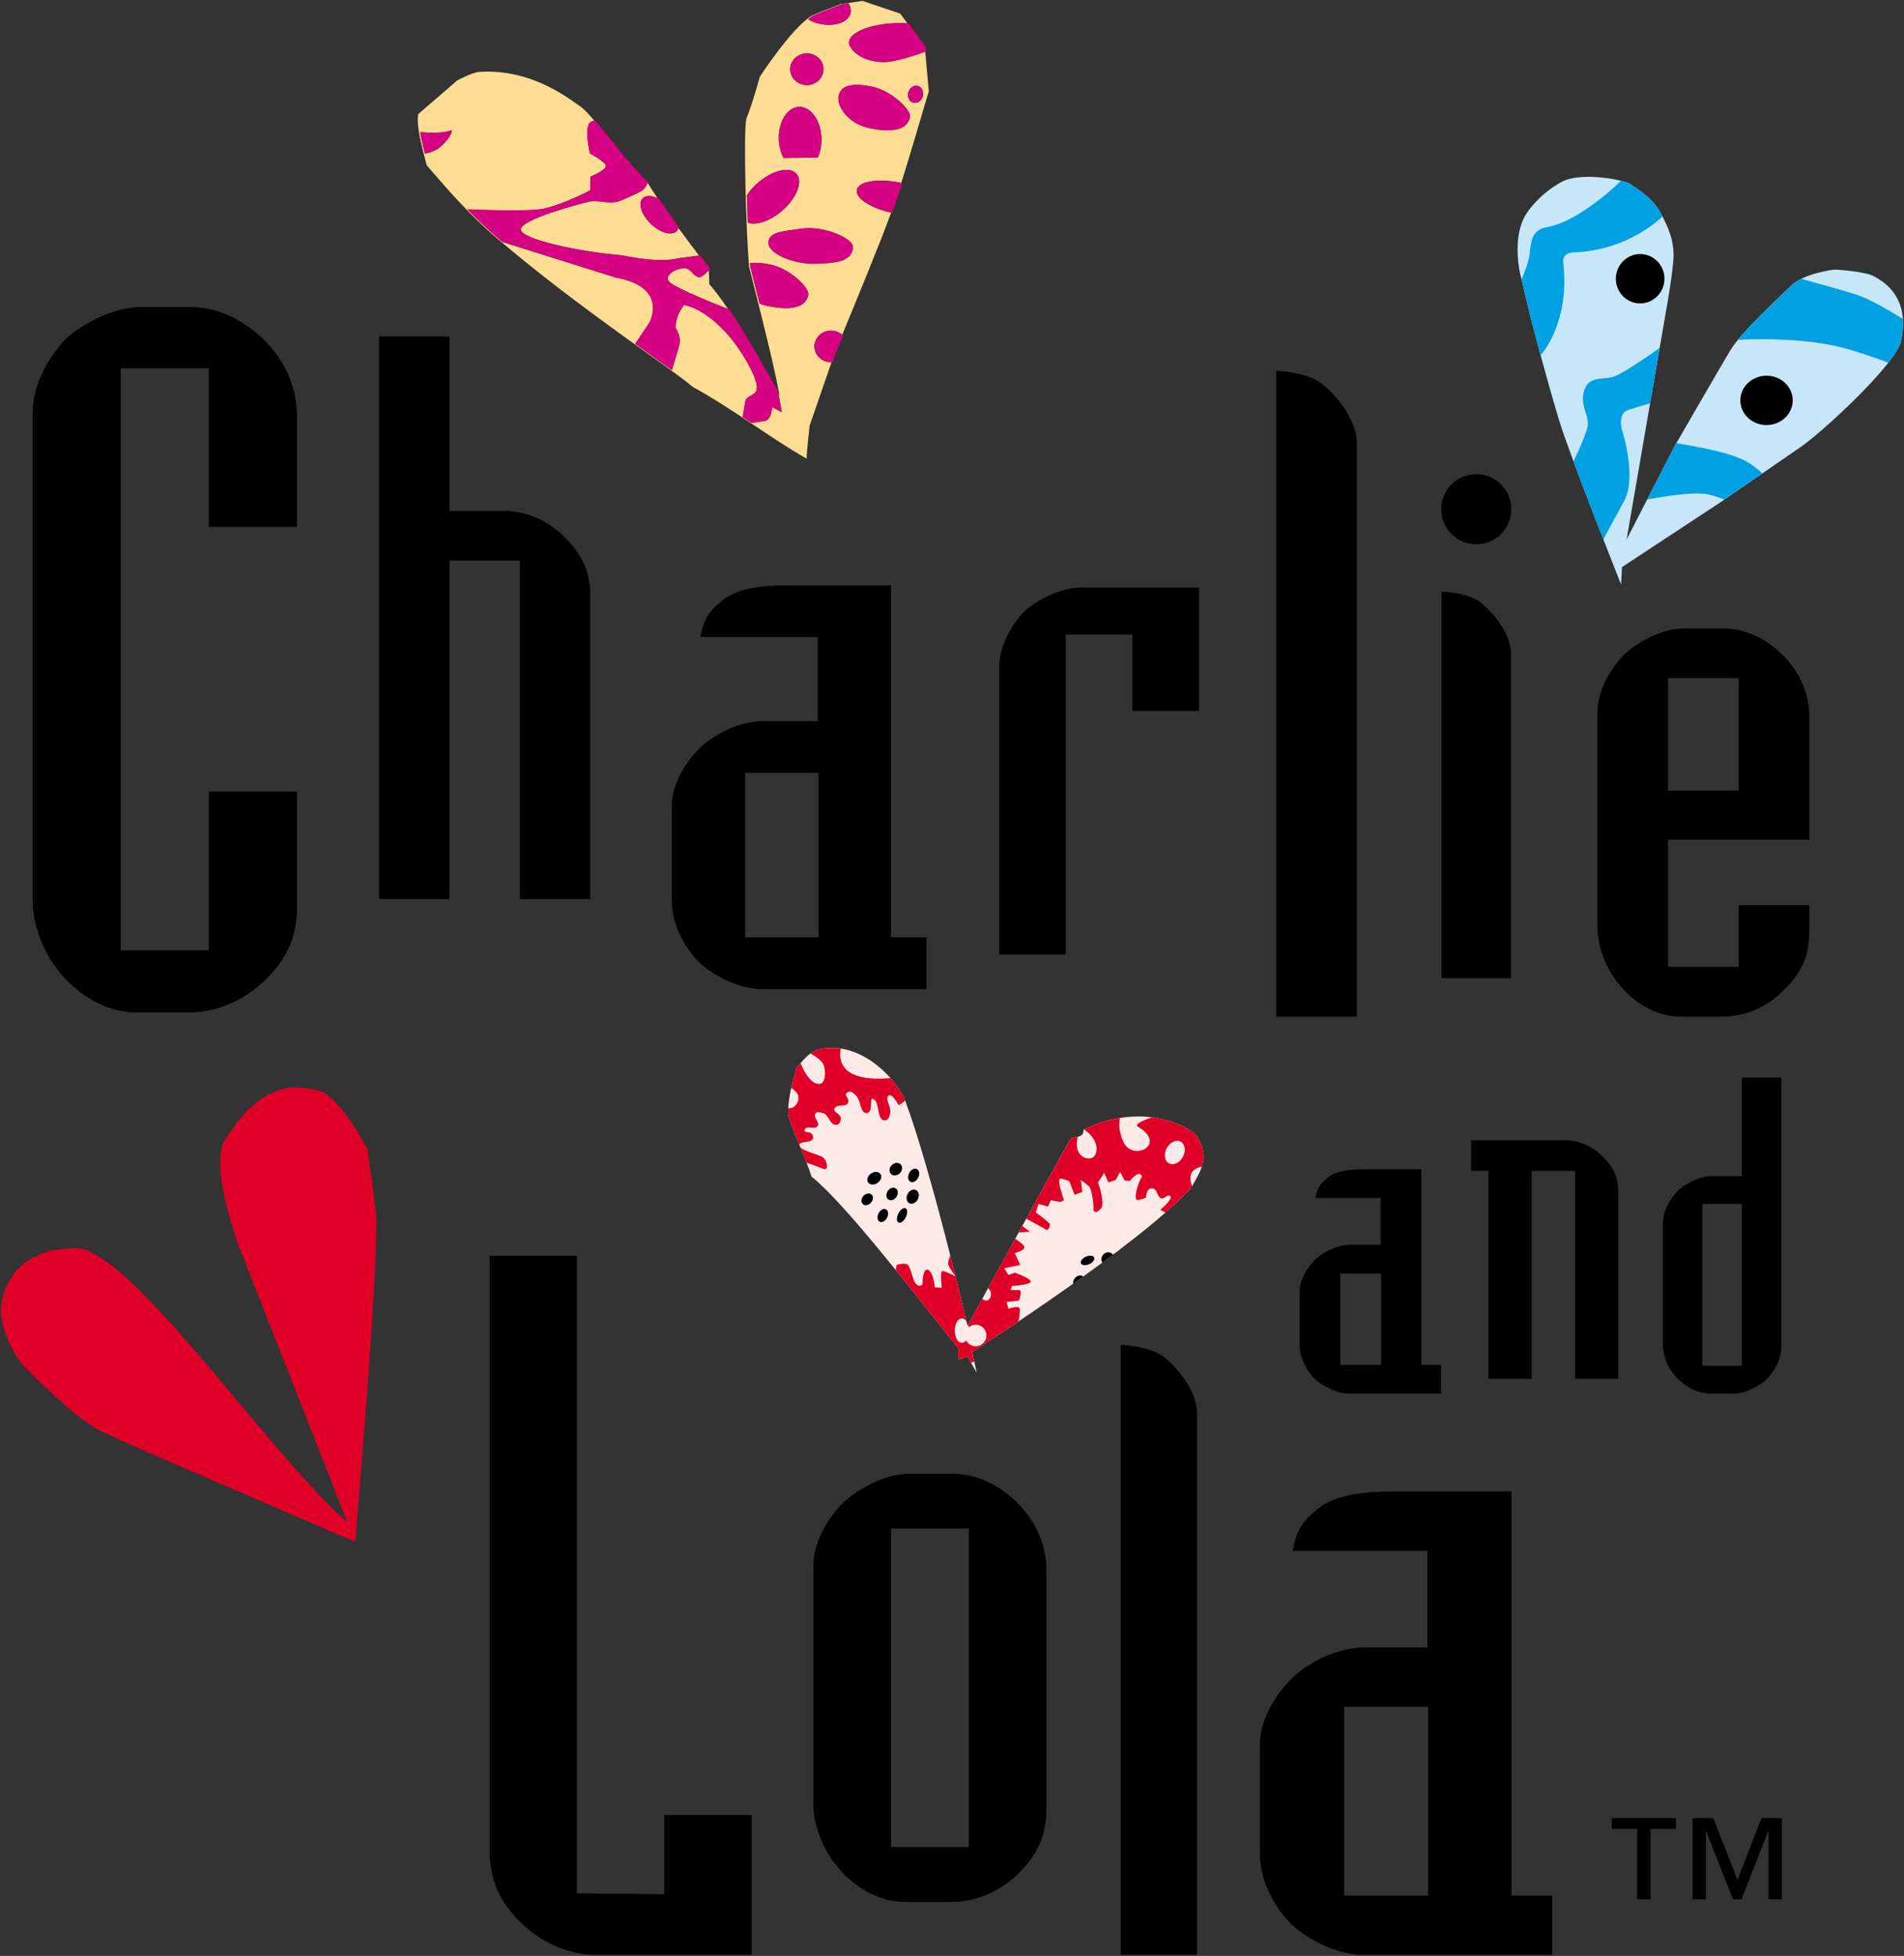
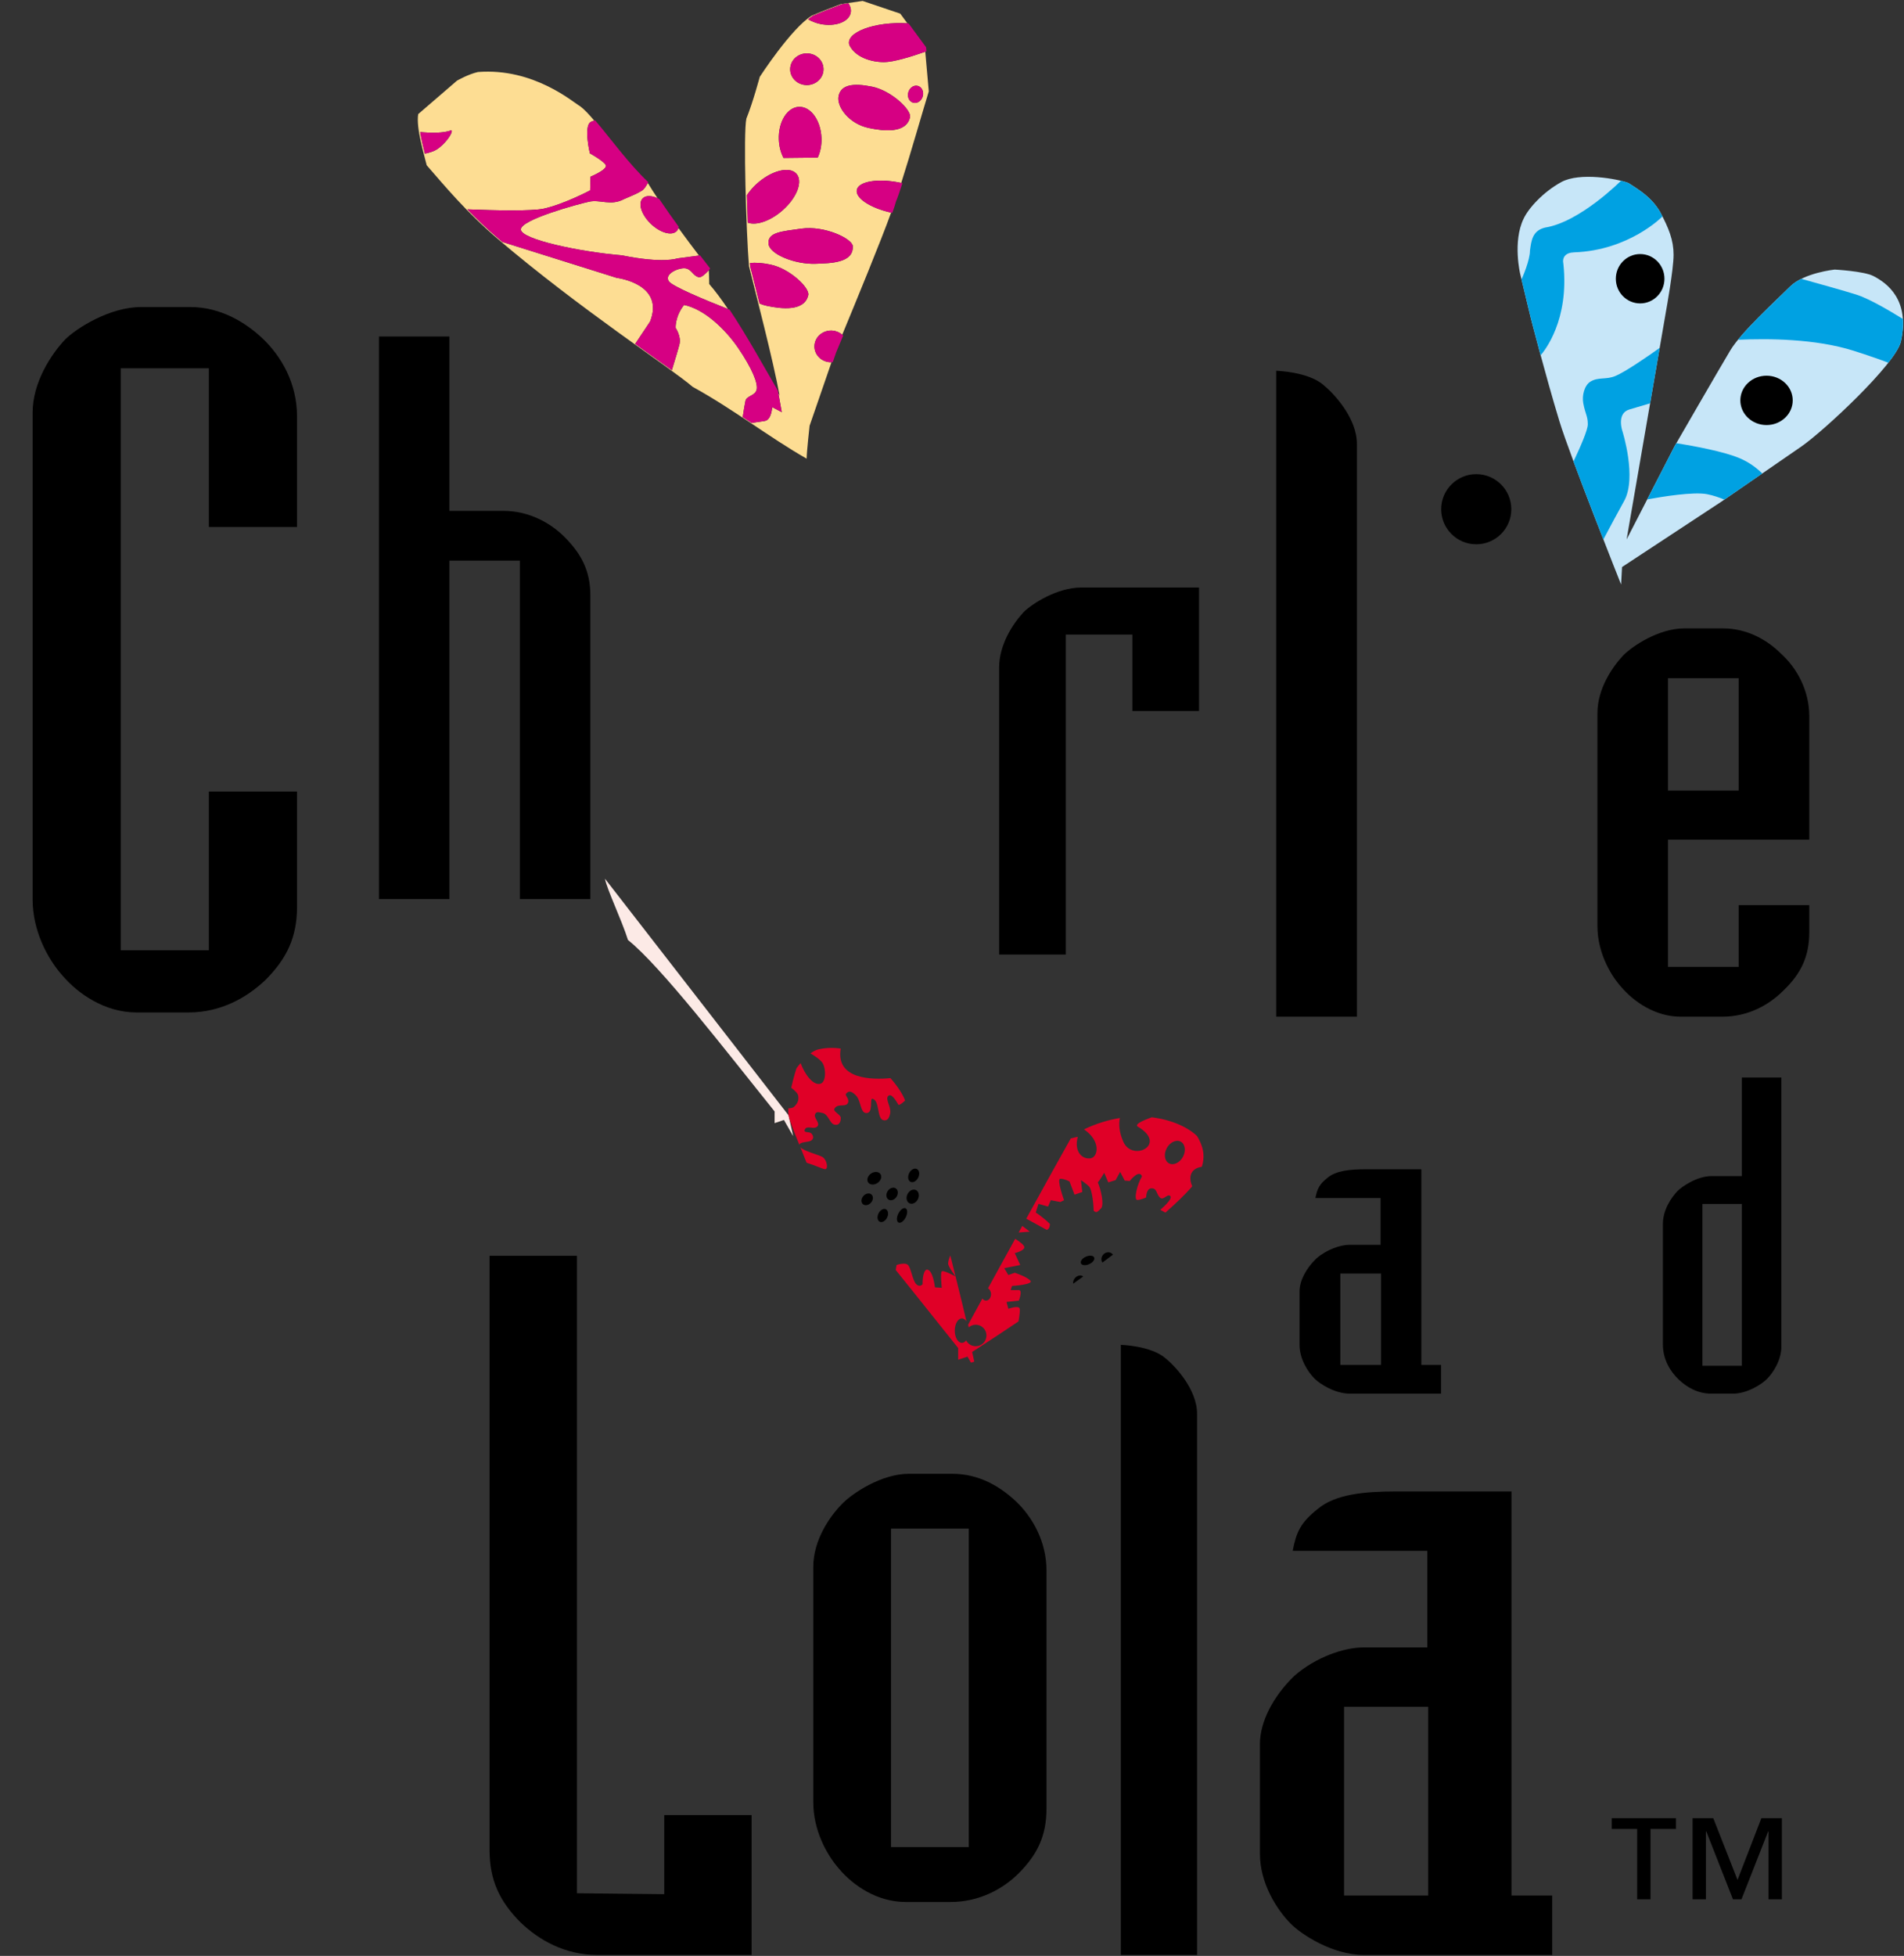
<svg xmlns="http://www.w3.org/2000/svg" xmlns:ns1="http://www.inkscape.org/namespaces/inkscape" xmlns:ns2="http://sodipodi.sourceforge.net/DTD/sodipodi-0.dtd" width="1000" height="1026.735" id="svg3361" version="1.1" ns1:version="0.48.5 r10040" ns2:docname="New document 4">
  <rect width="100%" height="100%" fill="#333333" stroke="none" />
  <defs id="defs3363" />
  <ns2:namedview id="base" pagecolor="#ffffff" bordercolor="#666666" borderopacity="1.0" ns1:pageopacity="0.0" ns1:pageshadow="2" ns1:zoom="0.2840332" ns1:cx="90.555024" ns1:cy="99.768086" ns1:document-units="px" ns1:current-layer="layer1" showgrid="false" fit-margin-left="0.5" fit-margin-bottom="0.5" fit-margin-top="0.5" fit-margin-right="0.5" ns1:window-width="1920" ns1:window-height="1028" ns1:window-x="-8" ns1:window-y="-8" ns1:window-maximized="1" />
  <g ns1:label="Layer 1" ns1:groupmode="layer" id="layer1" transform="translate(-77.143,-67.566)">
    <path d="m 380.152,1061.435 45.872,0.479 0,-41.522 45.877,0 0,73.409 -81.118,0 c -16.902,0 -30.423,-7.729 -40.085,-16.912 -11.105,-11.099 -16.417,-22.204 -16.417,-38.142 l 0,-311.966 45.872,0 0,334.654 z" style="fill:#000000;fill-opacity:1;fill-rule:nonzero;stroke:none" id="path3041" ns1:connector-curvature="0" />
    <path d="m 545.104,1037.204 40.838,0 0,-167.19 -40.838,0 0,167.19 z m -40.827,-23.615 0,-123.367 c 0,-14.185 8.582,-26.648 15.464,-33.524 5.149,-5.16 20.193,-15.475 34.82,-15.475 l 22.773,0 c 14.195,0 25.363,6.887 33.524,14.606 8.598,8.177 15.907,21.077 15.907,36.099 l 0,125.089 c 0,14.174 -4.734,24.078 -14.611,33.946 -8.172,8.172 -20.624,15.048 -35.688,15.048 l -23.636,0 c -15.027,0 -27.496,-8.604 -34.809,-17.191 -6.866,-7.724 -13.743,-20.624 -13.743,-35.23" style="fill:#000000;fill-opacity:1;fill-rule:nonzero;stroke:none" id="path3043" ns1:connector-curvature="0" />
    <path d="m 705.86,1093.801 -40.038,0 0,-320.253 c 0,0 16.007,0.411 23.599,7.161 4.66,3.796 16.438,16.007 16.438,29.075 l 0,284.017 z" style="fill:#000000;fill-opacity:1;fill-rule:nonzero;stroke:none" id="path3045" ns1:connector-curvature="0" />
    <path d="m 783.061,1062.625 44.181,0 0,-99.078 -44.181,0 0,99.078 z m 43.729,-180.964 -70.713,0 c 1.869,-9.767 4.186,-14.885 13.026,-21.862 9.304,-7.919 24.658,-9.304 41.401,-9.304 l 60.488,0 0,212.13 21.393,0 0,31.176 -99.094,0 c -16.296,0 -32.577,-10.71 -38.142,-16.286 -7.435,-7.429 -16.28,-21.409 -16.28,-36.757 l 0,-57.676 c 0,-11.636 6.977,-25.121 18.129,-35.825 11.168,-9.772 26.063,-14.88 36.294,-14.88 l 33.498,0 0,-50.716 z" style="fill:#000000;fill-opacity:1;fill-rule:nonzero;stroke:none" id="path3047" ns1:connector-curvature="0" />
    <path d="m 1005.995,1064.605 0,-35.599 -0.216,0 -13.99,35.599 -4.47,0 -13.995,-35.599 -0.211,0 0,35.599 -7.003,0 0,-42.575 10.868,0 12.732,32.387 12.526,-32.387 10.768,0 0,42.575 -7.008,0 z m -61.983,-36.92 0,36.92 -7.013,0 0,-36.92 -13.342,0 0,-5.655 33.703,0 0,5.655 -13.348,0 z" style="fill:#000000;fill-opacity:1;fill-rule:nonzero;stroke:none" id="path3049" ns1:connector-curvature="0" />
    <path d="m 781.086,784.068 21.404,0 0,-47.957 -21.404,0 0,47.957 z m 21.156,-87.599 -34.23,0 c 0.911,-4.734 2.038,-7.208 6.308,-10.583 4.507,-3.828 11.942,-4.507 20.056,-4.507 l 29.27,0 0,102.69 10.362,0 0,15.085 -47.972,0 c -7.872,0 -15.754,-5.176 -18.46,-7.866 -3.601,-3.607 -7.903,-10.373 -7.903,-17.797 l 0,-27.927 c 0,-5.623 3.396,-12.158 8.798,-17.328 5.413,-4.734 12.616,-7.219 17.565,-7.219 l 16.207,0 0,-24.547 z" style="fill:#000000;fill-opacity:1;fill-rule:nonzero;stroke:none" id="path3051" ns1:connector-curvature="0" />
-     <path d="m 918.733,674.533 c 5.766,5.502 8.382,11.01 8.382,18.908 l 0,97.919 -22.736,0 0,-109.166 -22.757,0 0,109.166 -22.736,0 0,-109.166 -9.104,0 0,-16.043 49.326,0 c 8.145,0 15.08,3.838 19.624,8.382" style="fill:#000000;fill-opacity:1;fill-rule:nonzero;stroke:none" id="path3053" ns1:connector-curvature="0" />
    <path d="m 991.994,699.601 -20.74,0 0,84.93 20.74,0 0,-84.93 z m -41.475,73.799 0,-63.326 c 0,-7.429 4.365,-13.758 7.64,-17.249 2.622,-2.622 10.483,-7.872 17.902,-7.872 l 15.933,0 0,-51.737 20.756,0 0,141.058 c 0,7.203 -4.16,13.753 -7.64,17.244 -2.612,2.627 -10.267,7.635 -17.692,7.635 l -11.578,0 c -7.198,0 -12.884,-3.48 -17.018,-7.408 -4.381,-4.149 -8.303,-10.483 -8.303,-18.344" style="fill:#000000;fill-opacity:1;fill-rule:nonzero;stroke:none" id="path3055" ns1:connector-curvature="0" />
    <path d="m 233.155,344.217 -46.314,0 0,-83.319 -46.282,0 0,305.511 46.282,0 0,-83.313 46.314,0 0,60.414 c 0,16.08 -5.392,27.28 -16.591,38.49 -9.741,9.251 -23.383,17.054 -40.438,17.054 l -27.29,0 c -16.575,0 -30.697,-9.741 -38.99,-19.487 C 102.063,570.79 94.271,556.179 94.271,539.609 l 0,-255.321 c 0,-16.08 9.741,-30.697 17.054,-38.49 5.845,-5.855 23.383,-17.06 39.948,-17.06 l 25.821,0 c 15.596,0 28.759,7.798 38.021,16.57 9.73,9.256 18.039,23.389 18.039,40.938 l 0,57.971 z" style="fill:#000000;fill-opacity:1;fill-rule:nonzero;stroke:none" id="path3057" ns1:connector-curvature="0" />
    <path d="m 373.576,349.388 c 8.951,8.961 13.632,17.923 13.632,30.781 l 0,159.35 -37.005,0 0,-177.658 -37.015,0 0,177.658 -37.005,0 0,-295.312 37.005,0 0,91.548 28.438,0 c 13.253,0 24.552,6.239 31.95,13.632" style="fill:#000000;fill-opacity:1;fill-rule:nonzero;stroke:none" id="path3059" ns1:connector-curvature="0" />
-     <path d="m 468.489,559.633 38.516,0 0,-86.325 -38.516,0 0,86.325 z m 38.11,-157.644 -61.61,0 c 1.622,-8.509 3.659,-12.974 11.352,-19.045 8.114,-6.892 21.483,-8.108 36.057,-8.108 l 52.706,0 0,184.797 18.629,0 0,27.148 -86.32,0 c -14.18,0 -28.364,-9.32 -33.224,-14.185 -6.492,-6.487 -14.195,-18.639 -14.195,-32.008 l 0,-50.258 c 0,-10.12 6.097,-21.883 15.822,-31.208 9.72,-8.509 22.673,-12.963 31.597,-12.963 l 29.186,0 0,-44.171 z" style="fill:#000000;fill-opacity:1;fill-rule:nonzero;stroke:none" id="path3061" ns1:connector-curvature="0" />
    <path d="m 706.877,375.983 0,64.843 -35.004,0 0,-40.153 -34.967,0 0,167.98 -35.004,0 0,-150.673 c 0,-12.152 7.377,-23.204 12.884,-29.107 4.439,-4.423 17.676,-12.89 30.212,-12.89 l 61.878,0 z" style="fill:#000000;fill-opacity:1;fill-rule:nonzero;stroke:none" id="path3063" ns1:connector-curvature="0" />
    <path d="m 789.8,601.282 -42.386,0 0,-339.072 c 0,0 16.949,0.442 24.973,7.582 4.918,4.018 17.412,16.954 17.412,30.787 l 0,300.703 z" style="fill:#000000;fill-opacity:1;fill-rule:nonzero;stroke:none" id="path3065" ns1:connector-curvature="0" />
    <path d="m 953.205,482.58 37.1,0 0,-58.977 -37.1,0 0,58.977 z m 74.194,25.763 -74.194,0 0,66.78 37.1,0 0,-32.408 37.094,0 0,14.058 c 0,12.874 -4.281,21.862 -13.658,30.839 -7.419,7.419 -18.36,13.669 -32.029,13.669 l -21.856,0 c -13.284,0 -24.589,-7.809 -31.239,-15.612 -6.245,-7.035 -12.484,-18.755 -12.484,-32.024 l 0,-111.688 c 0,-12.879 7.787,-24.21 13.658,-30.455 4.681,-4.691 18.35,-14.059 32.013,-14.059 l 20.298,0 c 12.884,0 23.441,6.255 30.46,13.274 8.209,7.429 14.838,19.139 14.838,32.813 l 0,64.811 z" style="fill:#000000;fill-opacity:1;fill-rule:nonzero;stroke:none" id="path3067" ns1:connector-curvature="0" />
    <path d="m 870.897,334.882 c 0,10.167 -8.24,18.413 -18.413,18.413 -10.173,0 -18.413,-8.245 -18.413,-18.413 0,-10.162 8.24,-18.413 18.413,-18.413 10.173,0 18.413,8.251 18.413,18.413" style="fill:#000000;fill-opacity:1;fill-rule:nonzero;stroke:none" id="path3069" ns1:connector-curvature="0" />
-     <path d="m 870.771,581.068 -36.573,0 0,-203 c 0,0 14.617,0.384 21.546,6.545 4.244,3.465 15.027,14.632 15.027,26.558 l 0,169.897 z" style="fill:#000000;fill-opacity:1;fill-rule:nonzero;stroke:none" id="path3071" ns1:connector-curvature="0" />
    <path d="m 928.563,374.419 c 0,0 -26.706,-67.054 -32.413,-85.767 -7.371,-24.221 -15.101,-54.438 -15.101,-54.438 l -5.465,-22.762 c 0,0 -4.07,-16.881 1.727,-28.975 2.475,-5.439 10.162,-14.016 19.829,-19.329 9.667,-5.318 29.57,-1.711 35.283,0.484 5.729,3.717 12.026,7.424 16.612,15.159 4.591,8.604 7.087,14.811 7.087,22.546 0,7.74 -3.87,29.012 -3.87,29.012 l -20.793,120.387 25.142,-48.836 c 0,0 23.51,-40.717 29.307,-50.384 5.792,-9.678 24.115,-26.248 31.371,-33.498 7.25,-7.25 23.447,-8.941 23.447,-8.941 0,0 15.275,0.811 20.314,3.38 7.245,3.707 19.334,12.558 14.49,34.33 -2.654,11.947 -40.933,47.335 -52.206,55.112 -11.284,7.772 -42.07,29.002 -42.07,29.002 l -52.201,34.335 -0.49,9.183 z" style="fill:#c7e6f8;fill-opacity:1;fill-rule:nonzero;stroke:none" id="path3073" ns1:connector-curvature="0" />
    <path d="m 951.33,213.895 c 0,7.15 -5.708,12.947 -12.763,12.947 -7.056,0 -12.774,-5.797 -12.774,-12.947 0,-7.156 5.718,-12.958 12.774,-12.958 7.056,0 12.763,5.802 12.763,12.958" style="fill:#000000;fill-opacity:1;fill-rule:nonzero;stroke:none" id="path3075" ns1:connector-curvature="0" />
    <path d="m 1018.695,277.742 c 0,7.156 -6.145,12.953 -13.748,12.953 -7.603,0 -13.758,-5.797 -13.758,-12.953 0,-7.15 6.155,-12.953 13.758,-12.953 7.603,0 13.748,5.802 13.748,12.953" style="fill:#000000;fill-opacity:1;fill-rule:nonzero;stroke:none" id="path3077" ns1:connector-curvature="0" />
    <path d="m 957.585,300.204 c -0.616,1.085 -0.985,1.695 -0.985,1.695 l -14.322,27.833 c 7.851,-1.448 24.289,-4.128 31.476,-2.738 3.133,0.611 6.255,1.68 9.062,2.838 3.301,-2.28 11.442,-7.893 19.903,-13.716 -2.959,-2.88 -6.913,-5.913 -11.921,-8.019 -8.461,-3.565 -24.01,-6.413 -33.214,-7.893 m -24.773,-17.655 c 2.485,-0.758 6.745,-2.011 10.989,-3.259 l 5.028,-29.096 c -6.629,4.712 -18.071,12.595 -23.325,14.774 -4.934,2.048 -8.888,0.384 -13.053,2.928 -3.112,1.895 -4.528,7.245 -3.754,11.347 1.1,5.845 2.385,6.682 2.385,11.062 0,2.938 -3.828,11.731 -7.508,19.513 4.786,12.9 10.768,28.375 15.67,40.943 3.77,-7.093 7.919,-14.843 10.873,-20.14 6.898,-12.252 -0.879,-36.757 -0.879,-36.757 0,0 -3.217,-9.225 3.575,-11.315 m 143.754,-47.551 c -7.54,-4.665 -18.007,-10.757 -24.399,-12.763 -6.113,-1.922 -18.929,-5.523 -28.949,-8.298 -2.243,1.111 -4.323,2.459 -5.939,4.081 -5.981,5.992 -19.545,18.344 -27.327,27.912 15.591,-0.727 40.712,-0.574 60.662,5.745 7.735,2.454 13.7,4.544 18.308,6.308 3.554,-4.549 6.013,-8.482 6.608,-11.194 1,-4.444 1.264,-8.351 1.037,-11.789 M 903.884,200.037 c 28.822,-0.99 46.203,-18.65 46.203,-18.65 l 0.205,-0.205 c -0.411,-0.779 -0.816,-1.574 -1.258,-2.39 -4.586,-7.735 -10.883,-11.441 -16.612,-15.159 -0.948,-0.369 -2.311,-0.779 -3.928,-1.169 0,0 -21.477,21.662 -39.827,24.563 -6.708,1.595 -7.261,6.871 -7.966,12.105 0,5.028 -3.87,13.869 -4.444,15.133 l 4.791,19.95 c 0,0 2.143,8.377 5.255,19.85 2.08,-2.39 15.064,-18.465 11.958,-47.83 -0.779,-3.612 1.095,-6.045 5.623,-6.197" style="fill:#00a1e2;fill-opacity:1;fill-rule:nonzero;stroke:none" id="path3079" ns1:connector-curvature="0" />
-     <path d="m 491.303,653.061 c -1.095,-8.625 4.154,-24.684 4.154,-24.684 0,0 6.118,-8.667 11.442,-9.92 24.089,-5.476 42.728,18.566 45.614,26.848 13.748,36.405 32.771,118.217 32.771,118.217 0,0 40.496,-74.01 54.222,-98.33 4.286,-1.237 6.729,-0.621 6.729,-4.655 27.585,-13.279 51.569,-4.607 59.625,3.438 7.224,11.921 1.264,18.892 -2.838,26.711 -26.074,29.649 -115.3,86.594 -115.3,86.594 l 2.427,10.92 -4.865,-8.493 -4.891,1.664 c 0,0 0.01,-1.664 0.01,-6.118 -25.958,-32.287 -59.661,-76.095 -77.016,-90.021 -3.343,-10.583 -11.236,-26.99 -12.084,-32.171" style="fill:#fceae6;fill-opacity:1;fill-rule:nonzero;stroke:none" id="path3081" ns1:connector-curvature="0" />
+     <path d="m 491.303,653.061 l 2.427,10.92 -4.865,-8.493 -4.891,1.664 c 0,0 0.01,-1.664 0.01,-6.118 -25.958,-32.287 -59.661,-76.095 -77.016,-90.021 -3.343,-10.583 -11.236,-26.99 -12.084,-32.171" style="fill:#fceae6;fill-opacity:1;fill-rule:nonzero;stroke:none" id="path3081" ns1:connector-curvature="0" />
    <path d="m 575.127,730.904 c 0,1.664 3.902,6.755 3.902,6.755 -0.858,-3.47 -1.79,-7.182 -2.78,-11.047 -0.6,1.453 -1.122,3.07 -1.122,4.291 m 3.902,6.755 z m 31.071,-1.959 -3.349,1.195 -2.164,-3.591 8.393,-1.685 -2.88,-6.229 c 0,0 5.044,-1.19 5.044,-3.117 0,-1.079 -2.58,-2.959 -4.813,-4.402 -5.155,9.383 -10.141,18.455 -14.29,26.005 0.948,0.516 1.601,1.706 1.601,3.091 0,1.843 -1.174,3.349 -2.633,3.349 -0.748,0 -1.427,-0.416 -1.911,-1.064 -3.87,7.077 -6.629,12.116 -7.493,13.716 0.126,0.432 0.247,0.885 0.326,1.38 0.995,-0.842 2.275,-1.369 3.68,-1.369 3.107,0 5.629,2.522 5.629,5.65 0,3.122 -2.522,5.644 -5.629,5.644 -2.206,0 -4.086,-1.237 -5.028,-3.059 -0.621,0.806 -1.401,1.29 -2.248,1.29 -2.064,0 -3.738,-2.875 -3.738,-6.413 0,-3.554 1.674,-6.429 3.738,-6.429 0.921,0 1.753,0.584 2.401,1.516 -0.921,-3.923 -2.964,-12.505 -5.708,-23.52 0,0 -6.418,-3.517 -7.256,-2.68 -0.842,0.832 0,8.625 0,8.625 l -3.591,-0.232 c 0,0 -0.964,-9.357 -4.318,-9.357 -2.396,0.964 -2.159,7.677 -2.159,7.677 0,0 -1.437,1.911 -3.349,0 -1.917,-1.927 -2.764,-8.509 -4.318,-10.073 -1.553,-1.548 -5.992,0 -5.992,0 l -0.458,2.638 c 11.152,13.764 22.588,28.28 32.814,40.996 0,4.454 -0.01,6.118 -0.01,6.118 l 4.891,-1.664 1.832,3.201 1.727,-0.563 -1.122,-5.065 c 0,0 10.03,-6.413 24.342,-16.028 0.595,-3.254 1.011,-6.529 0.426,-7.103 -1.185,-1.206 -5.739,0.479 -5.739,0.479 l -0.958,-3.596 6.466,-0.716 c 0,0 2.159,-5.523 0,-5.523 l -4.307,0 0.711,-2.159 c 0,0 11.742,-0.706 9.588,-2.87 -2.159,-2.154 -8.151,-4.065 -8.151,-4.065 m -61.02,-88.105 c 0.8,0 2.122,-1.048 3.433,-2.306 -0.953,-2.733 -3.654,-7.203 -7.682,-11.757 -9.43,0.9 -28.896,0.848 -26.132,-15.506 -3.738,-0.569 -7.682,-0.505 -11.8,0.432 -1.343,0.311 -2.727,1.1 -4.065,2.101 2.49,1.48 4.728,3.028 5.808,4.36 2.296,2.28 2.754,10.736 -0.663,11.568 -3.738,0.985 -8.103,-4.823 -10.357,-10.847 -1.322,1.543 -2.164,2.738 -2.164,2.738 0,0 -1.516,4.607 -2.743,10.209 1.811,1.364 3.517,2.954 3.686,4.26 0.348,2.606 -0.469,4.012 -2.185,5.729 -0.511,0.5 -1.669,0.758 -3.049,0.848 -0.042,1.306 -0.01,2.533 0.137,3.638 0.458,2.796 2.97,8.862 5.708,15.517 0.205,-1.674 4.512,-1.374 5.997,-2.169 1.711,-0.921 1.39,-2.712 0.269,-3.833 -1.122,-1.132 -4.202,-0.147 -3.491,-1.948 1.037,-2.612 4.802,0.1 6.582,-1.68 1.785,-1.795 -1.832,-4.349 -1.19,-6.282 0.653,-1.938 2.196,-1.179 3.923,-0.858 3.101,0.584 3.786,5.455 6.166,6.103 2.39,0.642 3.465,-1.043 3.465,-3.486 0,-1.959 -4.791,-3.491 -3.085,-5.202 1.832,-2.596 5.981,-0.116 6.929,-2.917 0.748,-2.201 -2.032,-3.691 -0.969,-4.734 1.053,-1.058 2.206,-1.838 5.013,0.964 2.796,2.796 2.29,8.988 5.297,9.299 4.096,0.442 1.859,-7.498 3.349,-7.498 4.102,0.769 2.259,10.594 5.923,11.294 1.769,0.337 2.975,-0.653 3.517,-3.796 0.516,-3.138 -2.712,-7.277 -1.09,-8.898 1.516,-1.511 3.507,1.38 5.465,4.66 m 64.969,63.521 c -0.642,1.143 -1.269,2.296 -1.896,3.449 l 5.85,-0.437 -3.954,-3.012 z M 698.421,674.886 c -1.727,3.133 -5.007,4.644 -7.335,3.375 -2.348,-1.285 -2.843,-4.87 -1.127,-8.019 1.716,-3.133 5.018,-4.633 7.335,-3.365 2.348,1.29 2.838,4.87 1.127,8.009 m 7.44,-10.91 c -4.196,-4.191 -12.721,-8.535 -23.799,-9.888 -5.123,1.822 -9.214,3.791 -7.282,4.939 15.817,9.346 -2.864,18.697 -7.656,7.914 -2.375,-5.355 -2.396,-9.567 -1.795,-12.474 -5.976,0.953 -12.31,2.843 -18.866,5.95 9.014,6.166 7.382,14.348 3.686,15.154 -4.007,0.848 -9.151,-2.78 -6.95,-11.247 -1.006,0.247 -2.238,0.453 -3.691,0.869 -5.176,9.177 -14.169,25.442 -23.362,42.123 l 10.731,5.86 c 0,0 1.674,-0.211 1.674,-3.107 -3.222,-3.243 -7.419,-5.992 -7.419,-5.992 l 1.437,-4.555 5.028,1.432 1.443,-3.365 5.023,0.969 1.922,-0.969 c 0,0 -4.075,-11.241 -1.922,-11.241 2.159,0 4.797,1.427 4.797,1.427 l 2.638,6.945 4.065,-1.427 -0.716,-6.229 c 0,0 2.759,1.801 4.302,3.354 1.569,1.559 2.401,9.825 2.401,12.695 1.448,1.432 2.038,0.6 3.844,-1.195 1.795,-1.795 0,-9.825 -1.68,-13.669 1.069,-1.064 3.359,-5.023 3.359,-5.023 l 2.154,5.023 3.833,-1.185 2.401,-4.312 2.385,4.544 2.633,0.242 c 0,0 5.028,-6.471 6.461,-2.396 -2.627,4.081 -4.428,12.342 -2.512,12.342 1.917,0 4.67,-1.316 4.67,-1.316 0,0 0,-4.802 2.875,-4.802 2.875,0 2.401,2.88 4.312,4.802 1.927,1.917 3.96,-2.269 5.513,-0.721 1.553,1.559 -5.271,7.192 -5.271,7.192 l 2.691,1.485 c 5.518,-4.849 10.257,-9.404 13.806,-13.437 0.089,-0.169 0.179,-0.337 0.269,-0.511 -1.827,-3.796 -1.574,-9.114 5.049,-10.125 1.469,-4.507 1.469,-9.541 -2.48,-16.075 m -196.687,10.989 c -1.674,-1.09 -9.551,-2.985 -11.642,-5.113 1.106,2.691 2.211,5.439 3.243,8.088 4.57,1.411 8.693,3.391 9.699,3.391 1.78,0 1.058,-4.813 -1.301,-6.366" style="fill:#e00027;fill-opacity:1;fill-rule:nonzero;stroke:none" id="path3083" ns1:connector-curvature="0" />
    <path d="m 539.586,683.921 c 0.921,1.374 0.205,3.459 -1.59,4.665 -1.785,1.2 -3.991,1.058 -4.907,-0.337 -0.927,-1.369 -0.216,-3.465 1.574,-4.67 1.79,-1.19 3.991,-1.037 4.923,0.342" style="fill:#000000;fill-opacity:1;fill-rule:nonzero;stroke:none" id="path3085" ns1:connector-curvature="0" />
-     <path d="m 550.164,678.787 c 1.164,1.164 0.99,3.259 -0.4,4.649 -1.385,1.401 -3.465,1.59 -4.639,0.411 -1.174,-1.179 -1.006,-3.254 0.39,-4.649 1.385,-1.39 3.475,-1.58 4.649,-0.411" style="fill:#000000;fill-opacity:1;fill-rule:nonzero;stroke:none" id="path3087" ns1:connector-curvature="0" />
    <path d="m 547.59,691.392 c 1.285,0.821 1.464,2.812 0.411,4.439 -1.048,1.627 -2.938,2.269 -4.218,1.437 -1.285,-0.821 -1.474,-2.801 -0.416,-4.444 1.058,-1.611 2.938,-2.259 4.223,-1.432" style="fill:#000000;fill-opacity:1;fill-rule:nonzero;stroke:none" id="path3089" ns1:connector-curvature="0" />
    <path d="m 558.22,692.298 c 1.511,0.748 1.959,2.901 1.006,4.813 -0.953,1.906 -2.933,2.849 -4.449,2.101 -1.506,-0.753 -1.948,-2.912 -0.99,-4.813 0.943,-1.911 2.943,-2.849 4.433,-2.101" style="fill:#000000;fill-opacity:1;fill-rule:nonzero;stroke:none" id="path3091" ns1:connector-curvature="0" />
    <path d="m 558.689,681.236 c 1.311,0.653 1.627,2.685 0.7,4.544 -0.927,1.864 -2.733,2.838 -4.039,2.175 -1.327,-0.658 -1.627,-2.68 -0.716,-4.539 0.932,-1.864 2.743,-2.838 4.054,-2.18" style="fill:#000000;fill-opacity:1;fill-rule:nonzero;stroke:none" id="path3093" ns1:connector-curvature="0" />
    <path d="m 542.43,702.381 c 1.243,0.621 1.522,2.585 0.616,4.386 -0.895,1.811 -2.622,2.764 -3.87,2.138 -1.237,-0.611 -1.511,-2.569 -0.621,-4.37 0.9,-1.811 2.633,-2.775 3.875,-2.154" style="fill:#000000;fill-opacity:1;fill-rule:nonzero;stroke:none" id="path3095" ns1:connector-curvature="0" />
    <path d="m 552.771,701.876 c 1.064,0.527 1.111,2.633 0.084,4.702 -1.032,2.059 -2.733,3.291 -3.807,2.754 -1.085,-0.537 -1.116,-2.638 -0.079,-4.697 1.011,-2.059 2.717,-3.301 3.802,-2.759" style="fill:#000000;fill-opacity:1;fill-rule:nonzero;stroke:none" id="path3097" ns1:connector-curvature="0" />
    <path d="m 534.853,694.625 c 1.1,0.985 0.969,2.917 -0.279,4.291 -1.248,1.39 -3.138,1.738 -4.233,0.753 -1.095,-0.974 -0.964,-2.896 0.279,-4.286 1.248,-1.406 3.154,-1.738 4.233,-0.758" style="fill:#000000;fill-opacity:1;fill-rule:nonzero;stroke:none" id="path3099" ns1:connector-curvature="0" />
    <path d="m 651.796,727.671 c 0.495,1.085 -0.669,2.659 -2.601,3.512 -1.901,0.858 -3.854,0.669 -4.328,-0.416 -0.484,-1.074 0.679,-2.659 2.596,-3.501 1.917,-0.858 3.865,-0.669 4.333,0.405" style="fill:#000000;fill-opacity:1;fill-rule:nonzero;stroke:none" id="path3101" ns1:connector-curvature="0" />
    <path d="m 661.158,725.622 c -1.401,-1.127 -3.512,-0.811 -4.728,0.706 -0.985,1.216 -1.058,2.838 -0.305,4.017 1.874,-1.38 3.728,-2.764 5.571,-4.139 -0.158,-0.221 -0.332,-0.405 -0.537,-0.584 m -19.382,12.8 c -0.811,0.911 -1.132,2.048 -0.979,3.006 1.743,-1.232 3.486,-2.475 5.234,-3.733 0,0 -0.01,0 -0.01,-0.021 -1.095,-0.969 -2.991,-0.648 -4.244,0.748" style="fill:#000000;fill-opacity:1;fill-rule:nonzero;stroke:none" id="path3103" ns1:connector-curvature="0" />
-     <path d="m 274.856,709.168 c 0,-7.477 -4.802,-38.479 -4.802,-38.479 0,0 -15.506,-30.123 -27.253,-31.002 -6.418,-0.879 -26.19,-8.556 -48.109,27.253 -5.334,13.895 2.148,36.873 6.956,52.374 l 57.992,147.493 C 217.822,830.06 145.529,722.8 116.938,722.8 c -33.409,0 -39.295,23.726 -39.295,32.861 0,9.13 6.424,23.52 12.837,29.928 6.413,6.403 27.253,27.259 39.548,33.145 12.284,5.876 32.129,14.416 32.129,14.416 l 101.484,43.844 c 0,0 0.548,-2.685 0.548,-6.366 2.264,-26.227 10.668,-126.294 10.668,-161.461" style="fill:#e00027;fill-opacity:1;fill-rule:nonzero;stroke:none" id="path3105" ns1:connector-curvature="0" />
    <path d="m 414.261,167.65 c -3.196,1.98 -6.113,2.959 -9.393,4.449 -6.898,3.701 -12.442,0.095 -18.234,1.327 -5.792,1.222 -36.194,9.472 -35.936,14.643 0.242,5.165 30.807,11.673 53.048,13.532 21.683,4.418 29.123,1.622 29.123,1.622 l 11.405,-1.506 c -2.906,-3.812 -6.771,-8.941 -10.831,-14.501 -0.2,0.7 -0.516,1.337 -1.043,1.811 -2.717,2.48 -8.856,0.59 -13.716,-4.239 -4.86,-4.818 -6.582,-10.726 -3.865,-13.211 1.653,-1.501 4.555,-1.369 7.666,0.021 -1.874,-2.812 -3.617,-5.518 -5.113,-7.998 -0.911,1.769 -1.98,3.359 -3.112,4.049" style="fill:#fddd93;fill-opacity:1;fill-rule:nonzero;stroke:none" id="path3107" ns1:connector-curvature="0" />
    <path d="m 444.242,213.1 c -3.133,-0.642 -3.712,-3.996 -6.887,-4.639 -3.191,-0.658 -11.673,2.738 -8.914,6.798 1.801,2.643 19.155,9.836 31.044,14.532 -3.328,-4.939 -6.64,-9.441 -9.846,-13.116 -0.026,-3.48 -0.137,-5.918 -0.221,-7.24 -2.053,2.217 -4.033,3.896 -5.176,3.665" style="fill:#fddd93;fill-opacity:1;fill-rule:nonzero;stroke:none" id="path3109" ns1:connector-curvature="0" />
    <path d="m 297.829,136.879 c 5.386,0.526 12.147,0.7 16.47,-0.953 0.911,1.337 -3.449,7.44 -7.977,10.225 -1.501,0.916 -3.723,1.59 -6.013,2.075 -0.879,-3.417 -1.864,-7.477 -2.48,-11.347 m 182.191,91.269 c -1.395,-0.295 -2.712,-0.727 -3.96,-1.243 -2.038,-8.093 -3.833,-15.143 -4.897,-19.508 -0.047,-0.537 -0.089,-1.101 -0.137,-1.701 2.812,-0.395 6.376,-0.137 10.731,0.753 10.178,2.08 20.751,12.263 19.898,16.017 -1.98,8.751 -14.111,7.261 -21.635,5.681 m -10.594,-58.124 c 1.369,-2.059 3.101,-4.123 5.239,-6.045 7.577,-6.798 16.786,-9.23 20.577,-5.418 3.796,3.812 0.727,12.41 -6.85,19.203 -6.429,5.781 -14.016,8.356 -18.487,6.682 -0.179,-4.655 -0.342,-9.541 -0.479,-14.422 M 504.166,75.838 c 5.102,-2.264 15.269,-6.061 15.269,-6.061 l 3.301,-0.474 c 1.09,1.627 1.564,3.391 1.174,5.113 -1.069,4.744 -8.182,7.319 -15.88,5.76 -2.438,-0.505 -4.607,-1.39 -6.445,-2.475 0.885,-0.706 1.753,-1.353 2.58,-1.864 m 31.029,37.236 c 10.167,2.09 20.745,12.258 19.898,16.022 -1.98,8.751 -14.111,7.266 -21.635,5.665 -10.457,-2.196 -17.139,-11.247 -15.854,-16.933 1.285,-5.687 7.408,-6.829 17.591,-4.755 m 18.945,3.212 c 0.553,-2.464 2.733,-4.117 4.865,-3.675 2.127,0.432 3.417,2.785 2.849,5.25 -0.548,2.469 -2.738,4.117 -4.865,3.68 -2.138,-0.437 -3.412,-2.791 -2.849,-5.255 m -57.334,7.366 c 6.182,-0.195 11.457,7.15 11.784,16.401 0.137,3.828 -0.621,7.382 -1.969,10.246 l -17.96,0.19 c -1.432,-2.722 -2.348,-6.082 -2.469,-9.736 -0.326,-9.251 4.428,-16.902 10.615,-17.102 m 5.939,-27.875 c 4.728,0.958 7.73,5.381 6.719,9.888 -1.011,4.481 -5.676,7.345 -10.404,6.382 -4.728,-0.974 -7.735,-5.386 -6.713,-9.888 1.011,-4.491 5.665,-7.345 10.399,-6.382 m 2.87,110.256 c -10.704,0.442 -24.563,-4.923 -24.873,-10.726 -0.305,-5.808 6.882,-6.266 17.176,-7.708 12.447,-1.753 26.901,5.329 27.111,9.172 0.469,8.935 -11.726,8.956 -19.413,9.262 m -3.275,85.056 11.515,-33.372 c -0.679,0.016 -1.364,-0.021 -2.048,-0.158 -4.739,-0.979 -7.745,-5.402 -6.724,-9.888 1.016,-4.497 5.671,-7.361 10.404,-6.387 1.559,0.316 2.901,1.037 4.007,1.985 6.755,-16.301 20.53,-49.763 25.669,-64.084 -10.973,-2.422 -18.976,-7.708 -17.997,-12.005 0.99,-4.402 11.047,-6.092 22.451,-3.765 0.29,0.058 0.563,0.126 0.853,0.19 4.655,-14.443 11.515,-38.489 14.474,-48.067 -0.437,-4.918 -1.416,-15.928 -1.848,-20.814 -7.192,2.533 -16.575,5.45 -21.651,5.455 -6.866,0 -15.054,-2.57 -18.186,-8.893 -2.39,-6.813 13.7,-12.526 30.439,-11.478 l -3.733,-5.081 -19.75,-6.661 -11.426,1.643 c 0,0 -10.162,3.807 -15.269,6.071 -10.883,6.682 -27.348,32.14 -27.348,32.14 0,0 -3.607,13.469 -7.024,21.898 -1.669,7.345 -0.1,60.151 1.369,77.506 3.18,13.016 12.805,49.715 16.033,67.76 -0.195,-0.327 -0.4,-0.679 -0.6,-1.011 l 1.785,9.851 -5.065,-2.659 c 0,0 -0.221,6.75 -3.912,7.292 -1.711,0.242 -4.428,0.653 -6.855,1.022 -1.548,-1.032 -3.112,-2.059 -4.67,-3.091 0.463,-3.038 1.095,-6.992 1.448,-8.535 0.6,-2.659 5.123,-2.58 5.871,-5.881 0.737,-3.296 -2.338,-10.983 -9.572,-21.609 -7.235,-10.636 -18.276,-20.709 -28.564,-22.809 -4.776,6.039 -4.433,12.021 -4.433,12.021 0,0 2.98,4.386 2.048,8.504 -0.405,1.801 -2.169,7.677 -4.023,13.706 -5.276,-3.828 -11.831,-8.488 -19.255,-13.811 2.269,-3.386 4.944,-7.393 7.808,-11.678 7.909,-19.919 -17.481,-22.952 -17.481,-22.952 l -60.041,-18.845 c -0.669,-0.569 -1.343,-1.132 -2.017,-1.706 -6.081,-5.197 -11.494,-10.389 -16.396,-15.428 14.527,0.59 33.803,1.032 40.196,-0.39 10.715,-2.385 24.278,-9.578 24.278,-9.578 l 0.2,-7.187 c 0,0 9.509,-3.912 7.94,-6.234 -1.574,-2.306 -8.277,-5.997 -8.277,-5.997 0,0 -3.428,-14.137 0.411,-16.496 0.411,-0.253 1.079,-0.484 1.874,-0.706 -2.843,-3.349 -5.36,-6.039 -7.393,-7.519 -3.401,-1.832 -24.168,-20.287 -53.696,-17.986 -5.06,1.127 -10.989,4.533 -10.989,4.533 0,0 -15.859,13.658 -20.387,17.57 -1.216,7.356 3.249,21.625 4.465,26.843 9.525,10.973 20.998,24.726 37.126,38.505 43.044,36.736 91.517,68.239 102.563,77.816 21.288,11.678 40.522,26.711 59.862,37.7 0,-3.38 1.543,-17.249 1.543,-17.249" style="fill:#fddd93;fill-opacity:1;fill-rule:nonzero;stroke:none" id="path3111" ns1:connector-curvature="0" />
    <path d="m 488.392,177.764 c 7.577,-6.792 10.647,-15.39 6.85,-19.203 -3.791,-3.812 -13,-1.379 -20.577,5.418 -2.138,1.922 -3.87,3.986 -5.239,6.045 0.137,4.881 0.3,9.767 0.479,14.422 4.47,1.674 12.058,-0.9 18.487,-6.682" style="fill:#d60083;fill-opacity:1;fill-rule:nonzero;stroke:none" id="path3113" ns1:connector-curvature="0" />
    <path d="m 517.604,117.829 c -1.285,5.686 5.397,14.738 15.854,16.933 7.524,1.601 19.655,3.086 21.635,-5.665 0.848,-3.765 -9.73,-13.932 -19.898,-16.022 -10.183,-2.075 -16.307,-0.932 -17.591,4.755" style="fill:#d60083;fill-opacity:1;fill-rule:nonzero;stroke:none" id="path3115" ns1:connector-curvature="0" />
    <path d="m 523.912,74.416 c 0.39,-1.722 -0.084,-3.486 -1.174,-5.113 l -3.301,0.474 c 0,0 -10.167,3.796 -15.269,6.061 -0.827,0.511 -1.695,1.158 -2.58,1.864 1.838,1.085 4.007,1.969 6.445,2.475 7.698,1.558 14.811,-1.016 15.88,-5.76" style="fill:#d60083;fill-opacity:1;fill-rule:nonzero;stroke:none" id="path3117" ns1:connector-curvature="0" />
    <path d="m 506.62,150.3 c 1.348,-2.864 2.106,-6.418 1.969,-10.246 -0.326,-9.251 -5.602,-16.596 -11.784,-16.401 -6.187,0.2 -10.941,7.851 -10.615,17.102 0.121,3.654 1.037,7.013 2.469,9.736 l 17.96,-0.19 z" style="fill:#d60083;fill-opacity:1;fill-rule:nonzero;stroke:none" id="path3119" ns1:connector-curvature="0" />
    <path d="m 314.299,135.926 c -4.323,1.653 -11.084,1.48 -16.47,0.953 0.616,3.87 1.601,7.929 2.48,11.347 2.29,-0.484 4.512,-1.158 6.013,-2.075 4.528,-2.785 8.888,-8.888 7.977,-10.225" style="fill:#d60083;fill-opacity:1;fill-rule:nonzero;stroke:none" id="path3121" ns1:connector-curvature="0" />
    <path d="m 501.655,222.467 c 0.853,-3.754 -9.72,-13.937 -19.898,-16.017 -4.354,-0.89 -7.919,-1.148 -10.731,-0.753 0.047,0.6 0.089,1.164 0.137,1.701 1.064,4.365 2.859,11.415 4.897,19.508 1.248,0.516 2.564,0.948 3.96,1.243 7.524,1.58 19.655,3.07 21.635,-5.681" style="fill:#d60083;fill-opacity:1;fill-rule:nonzero;stroke:none" id="path3123" ns1:connector-curvature="0" />
    <path d="m 556.988,121.541 c 2.127,0.437 4.318,-1.211 4.865,-3.68 0.569,-2.464 -0.721,-4.818 -2.849,-5.25 -2.132,-0.442 -4.312,1.211 -4.865,3.675 -0.563,2.464 0.711,4.818 2.849,5.255" style="fill:#d60083;fill-opacity:1;fill-rule:nonzero;stroke:none" id="path3125" ns1:connector-curvature="0" />
    <path d="m 527.165,167.181 c -0.979,4.296 7.024,9.583 17.997,12.005 0.211,0.048 0.411,0.095 0.621,0.142 0.99,-2.754 1.664,-4.807 1.911,-5.908 0.832,-1.943 2.017,-5.407 3.396,-9.672 -0.205,-0.048 -0.416,-0.095 -0.621,-0.142 -0.29,-0.064 -0.563,-0.132 -0.853,-0.19 -11.405,-2.327 -21.462,-0.637 -22.451,3.765" style="fill:#d60083;fill-opacity:1;fill-rule:nonzero;stroke:none" id="path3127" ns1:connector-curvature="0" />
    <path d="m 523.259,91.286 c 3.133,6.324 11.32,8.893 18.186,8.893 5.076,0 14.459,-2.922 21.651,-5.455 0.211,-0.079 0.411,-0.147 0.627,-0.227 -0.121,-1.306 -0.19,-2.127 -0.19,-2.127 l -9.214,-12.531 c -0.205,-0.016 -0.416,-0.016 -0.621,-0.031 -16.738,-1.048 -32.829,4.665 -30.439,11.478" style="fill:#d60083;fill-opacity:1;fill-rule:nonzero;stroke:none" id="path3129" ns1:connector-curvature="0" />
    <path d="m 505.083,247.672 c -1.021,4.486 1.985,8.909 6.724,9.888 0.684,0.137 1.369,0.174 2.048,0.158 0.226,0 0.458,-0.031 0.684,-0.058 l 1.743,-5.055 c 0,0 1.443,-3.454 3.712,-8.914 -0.153,-0.153 -0.337,-0.279 -0.5,-0.421 -1.106,-0.948 -2.448,-1.669 -4.007,-1.985 -4.734,-0.974 -9.388,1.89 -10.404,6.387" style="fill:#d60083;fill-opacity:1;fill-rule:nonzero;stroke:none" id="path3131" ns1:connector-curvature="0" />
    <path d="m 499.059,112.048 c 4.728,0.964 9.393,-1.901 10.404,-6.382 1.011,-4.507 -1.99,-8.93 -6.719,-9.888 -4.734,-0.964 -9.388,1.89 -10.399,6.382 -1.021,4.502 1.985,8.914 6.713,9.888" style="fill:#d60083;fill-opacity:1;fill-rule:nonzero;stroke:none" id="path3133" ns1:connector-curvature="0" />
    <path d="m 497.917,187.6 c -10.294,1.443 -17.481,1.901 -17.176,7.708 0.311,5.802 14.169,11.168 24.873,10.726 7.687,-0.305 19.882,-0.327 19.413,-9.262 -0.211,-3.844 -14.664,-10.925 -27.111,-9.172" style="fill:#d60083;fill-opacity:1;fill-rule:nonzero;stroke:none" id="path3135" ns1:connector-curvature="0" />
    <path d="m 414.819,171.578 c -2.717,2.485 -0.995,8.393 3.865,13.211 4.86,4.828 10.999,6.718 13.716,4.239 0.527,-0.474 0.842,-1.111 1.043,-1.811 0.058,-0.195 0.147,-0.374 0.184,-0.584 -3.486,-4.781 -7.045,-9.815 -10.246,-14.59 -0.3,-0.158 -0.595,-0.311 -0.895,-0.442 -3.112,-1.39 -6.013,-1.522 -7.666,-0.021" style="fill:#d60083;fill-opacity:1;fill-rule:nonzero;stroke:none" id="path3137" ns1:connector-curvature="0" />
    <path d="m 386.96,148.078 c 0,0 6.703,3.691 8.277,5.997 1.569,2.322 -7.94,6.234 -7.94,6.234 l -0.2,7.187 c 0,0 -13.563,7.192 -24.278,9.578 -6.392,1.422 -25.669,0.979 -40.196,0.39 4.902,5.039 10.315,10.231 16.396,15.428 0.674,0.574 1.348,1.137 2.017,1.706 l 60.041,18.845 c 0,0 25.389,3.033 17.481,22.952 -2.864,4.286 -5.539,8.293 -7.808,11.678 7.424,5.323 13.979,9.983 19.255,13.811 1.853,-6.029 3.617,-11.905 4.023,-13.706 0.932,-4.117 -2.048,-8.504 -2.048,-8.504 0,0 -0.342,-5.981 4.433,-12.021 10.288,2.101 21.33,12.173 28.564,22.809 7.235,10.625 10.31,18.313 9.572,21.609 -0.748,3.301 -5.271,3.222 -5.871,5.881 -0.353,1.543 -0.985,5.497 -1.448,8.535 1.559,1.032 3.122,2.059 4.67,3.091 2.427,-0.368 5.144,-0.779 6.855,-1.022 3.691,-0.542 3.912,-7.292 3.912,-7.292 l 5.065,2.659 -1.785,-9.851 -0.274,-1.511 c -7.182,-12.21 -16.307,-28.928 -25.374,-42.449 -0.274,-0.105 -0.542,-0.211 -0.816,-0.321 -11.889,-4.697 -29.244,-11.889 -31.044,-14.532 -2.759,-4.06 5.723,-7.456 8.914,-6.798 3.175,0.642 3.754,3.996 6.887,4.639 1.143,0.232 3.122,-1.448 5.176,-3.665 0.205,-0.216 0.405,-0.442 0.606,-0.669 -0.016,-0.279 -0.032,-0.442 -0.032,-0.442 0,0 -2.048,-2.606 -5.165,-6.682 l -0.553,0.074 -11.405,1.506 c 0,0 -7.44,2.796 -29.123,-1.622 -22.241,-1.859 -52.806,-8.367 -53.048,-13.532 -0.258,-5.17 30.144,-13.421 35.936,-14.643 5.792,-1.232 11.336,2.375 18.234,-1.327 3.28,-1.49 6.197,-2.469 9.393,-4.449 1.132,-0.69 2.201,-2.28 3.112,-4.049 0.074,-0.142 0.147,-0.284 0.221,-0.426 -10.125,-9.499 -20.24,-23.483 -27.869,-32.429 -0.174,0.043 -0.316,0.09 -0.479,0.132 -0.795,0.221 -1.464,0.453 -1.874,0.706 -3.838,2.359 -0.411,16.496 -0.411,16.496" style="fill:#d60083;fill-opacity:1;fill-rule:nonzero;stroke:none" id="path3139" ns1:connector-curvature="0" />
  </g>
</svg>